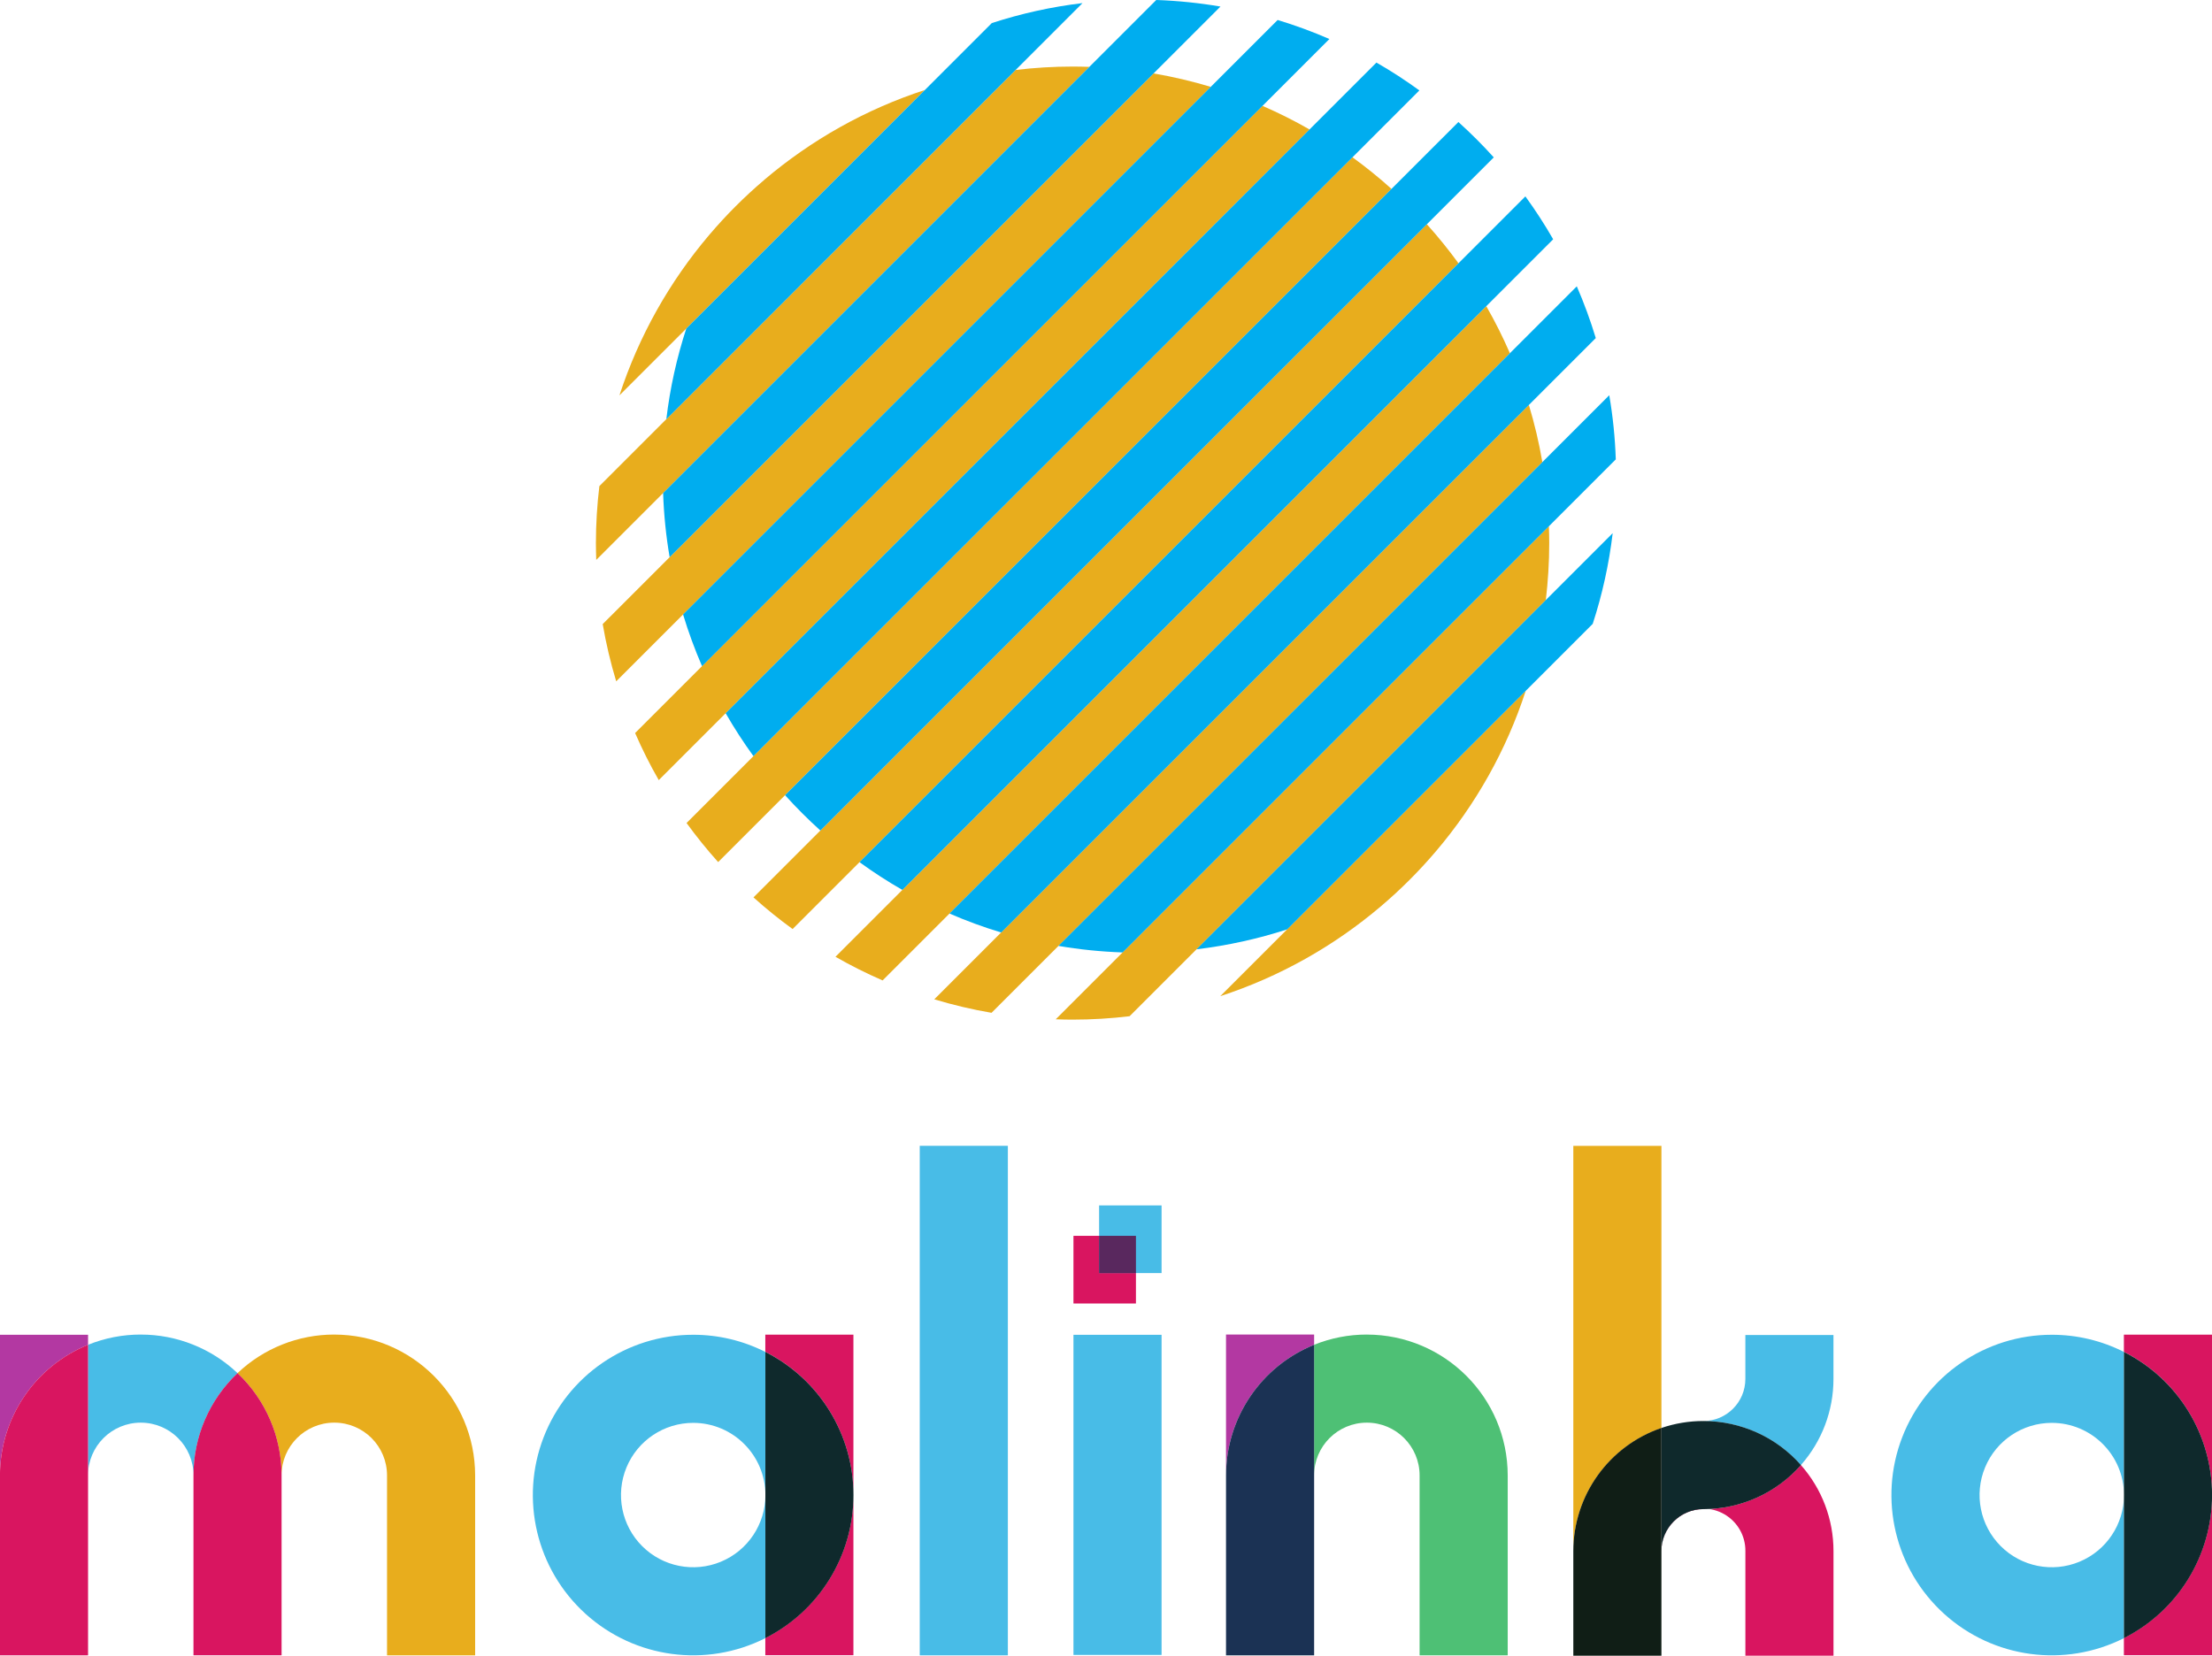
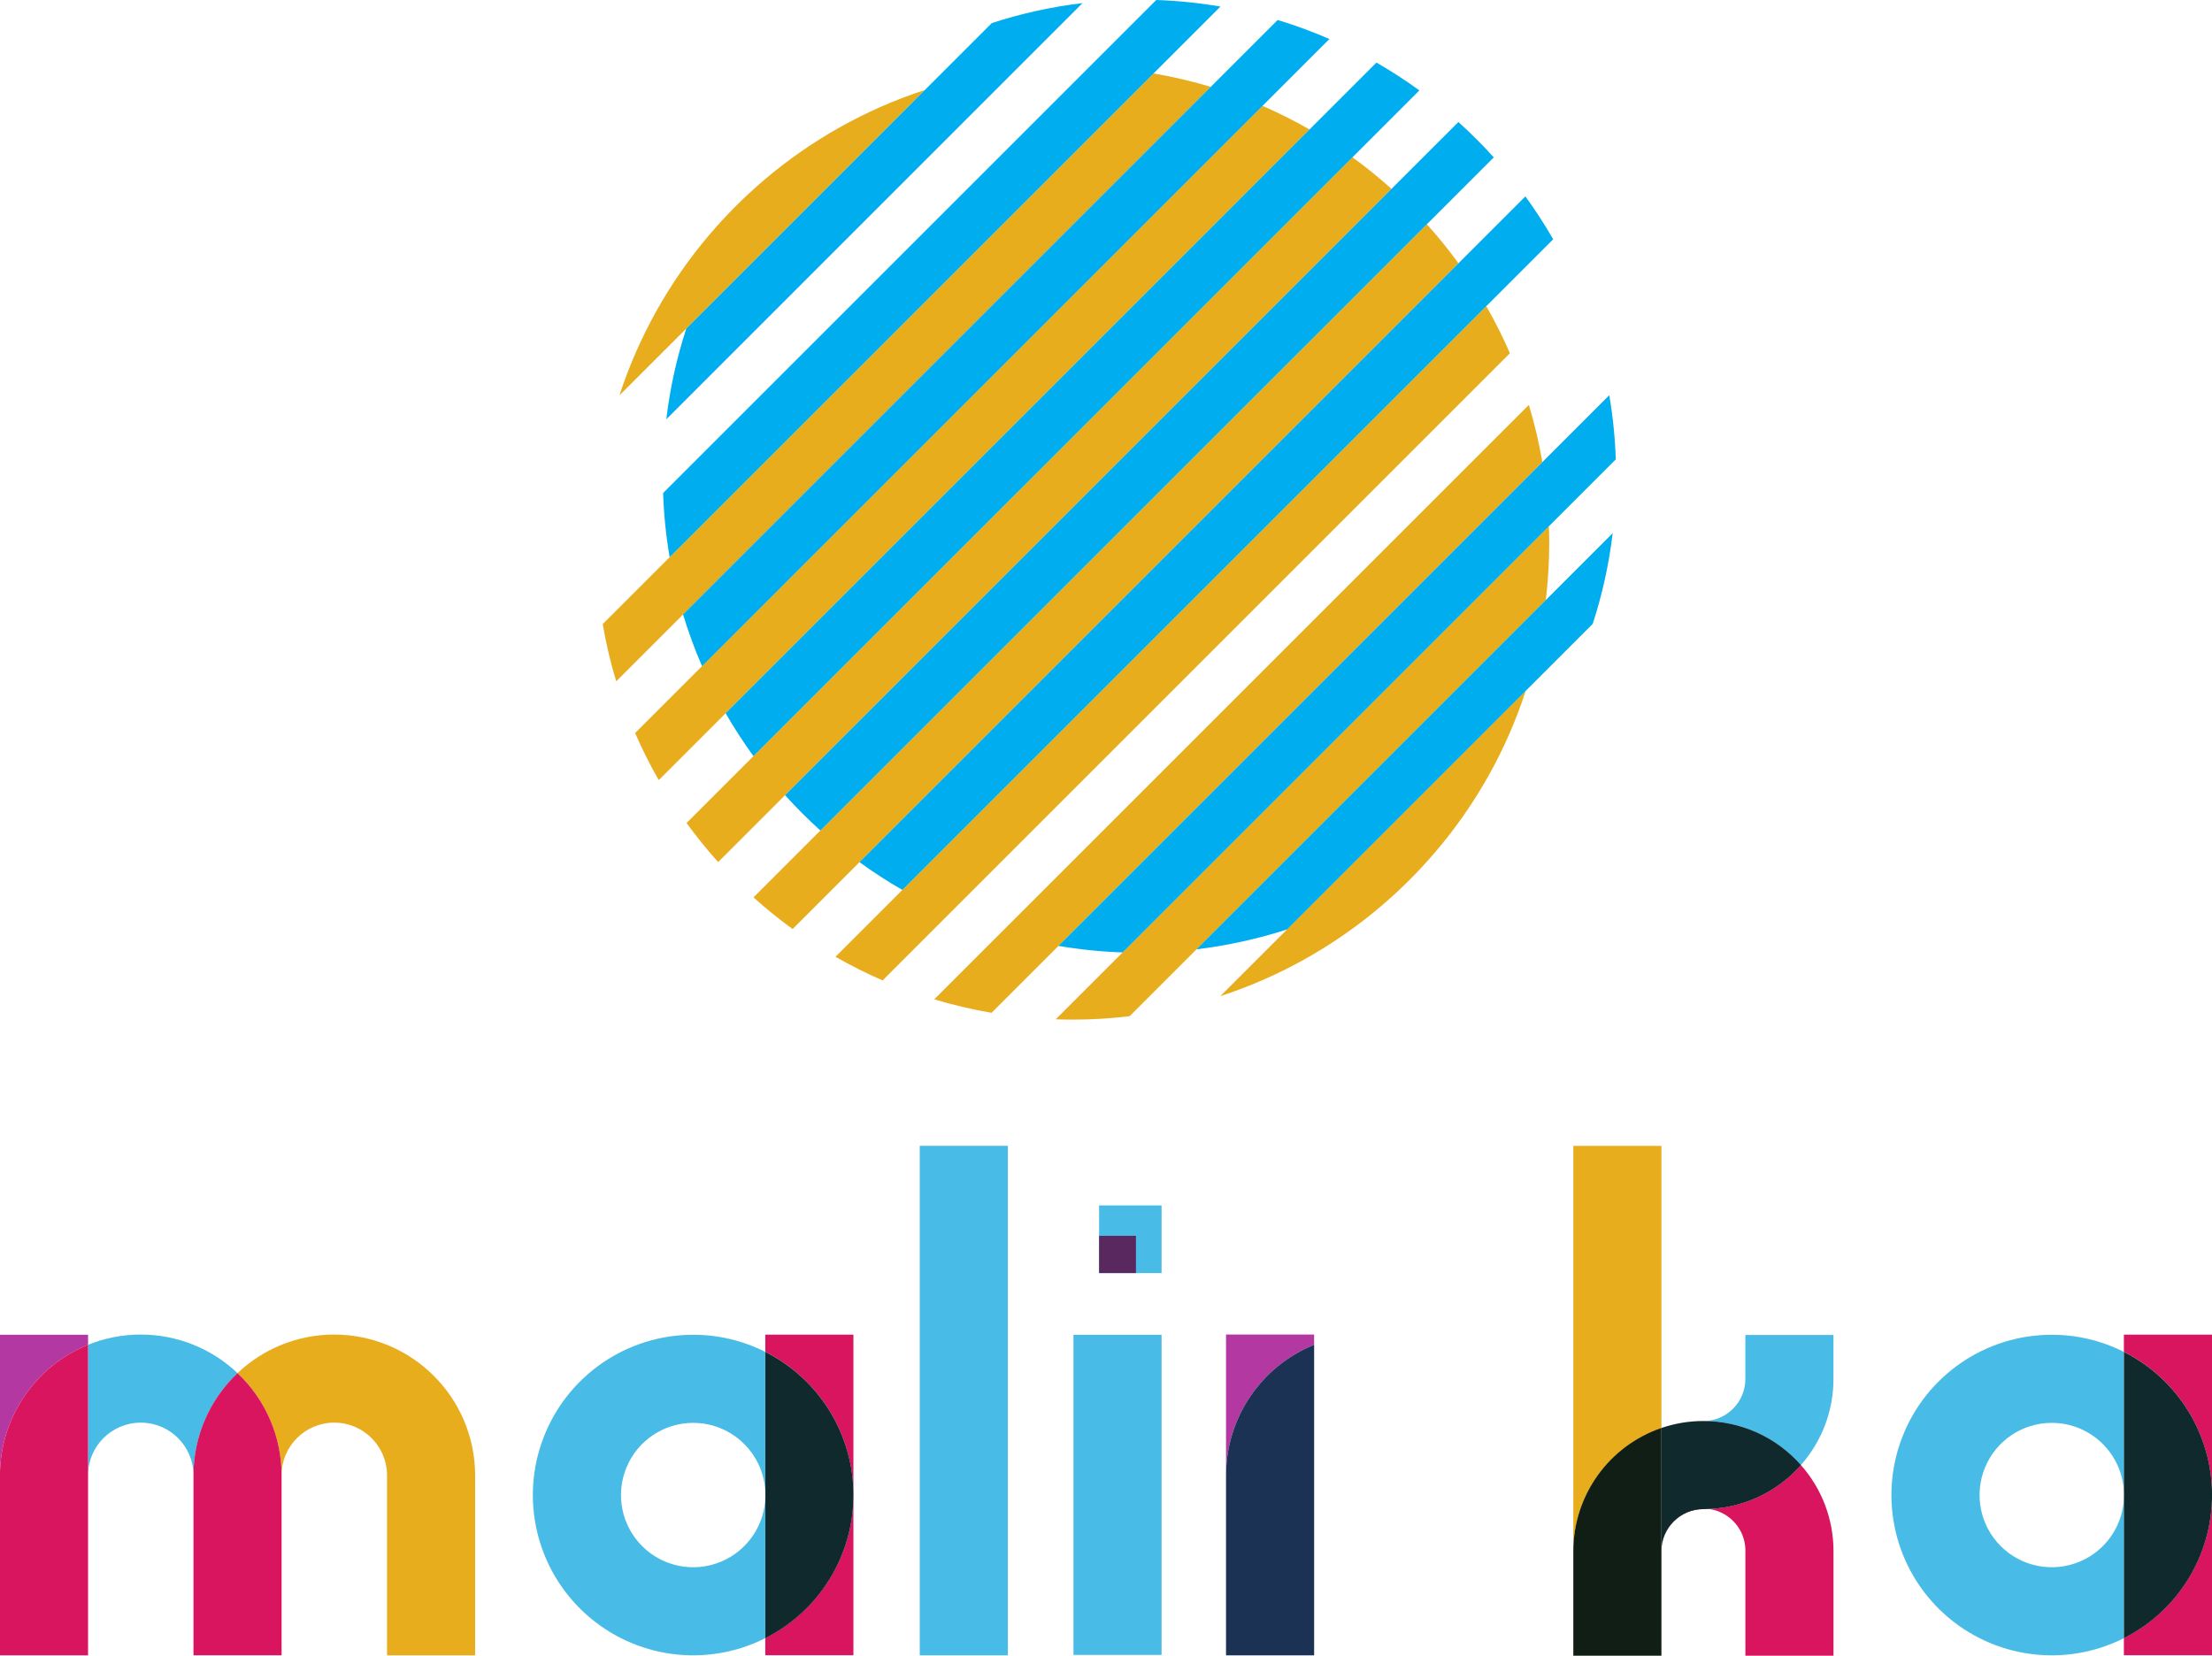
<svg xmlns="http://www.w3.org/2000/svg" xmlns:ns1="http://www.inkscape.org/namespaces/inkscape" xmlns:ns2="http://sodipodi.sourceforge.net/DTD/sodipodi-0.dtd" width="200mm" height="149.722mm" viewBox="0 0 200 149.722" version="1.1" id="svg1" ns1:version="1.3 (0e150ed6c4, 2023-07-21)" ns2:docname="malinka_logo_sq.svg">
  <ns2:namedview id="namedview1" pagecolor="#ffffff" bordercolor="#000000" borderopacity="0.25" ns1:showpageshadow="2" ns1:pageopacity="0.0" ns1:pagecheckerboard="0" ns1:deskcolor="#d1d1d1" ns1:document-units="mm" ns1:zoom="0.29734127" ns1:cx="309.40878" ns1:cy="354.81116" ns1:window-width="1024" ns1:window-height="1227" ns1:window-x="-8" ns1:window-y="-8" ns1:window-maximized="1" ns1:current-layer="layer1" />
  <defs id="defs1">
    <clipPath clipPathUnits="userSpaceOnUse" id="clipPath2">
      <path d="M 0,595.276 H 841.89 V 0 H 0 Z" transform="translate(-447.797,-487.572)" id="path2" />
    </clipPath>
    <clipPath clipPathUnits="userSpaceOnUse" id="clipPath4">
      <path d="M 0,595.276 H 841.89 V 0 H 0 Z" transform="translate(-494.121,-461.414)" id="path4" />
    </clipPath>
    <clipPath clipPathUnits="userSpaceOnUse" id="clipPath6">
      <path d="M 0,595.276 H 841.89 V 0 H 0 Z" transform="translate(-473.113,-476.653)" id="path6" />
    </clipPath>
    <clipPath clipPathUnits="userSpaceOnUse" id="clipPath8">
      <path d="M 0,595.276 H 841.89 V 0 H 0 Z" transform="translate(-374.545,-486.785)" id="path8" />
    </clipPath>
    <clipPath clipPathUnits="userSpaceOnUse" id="clipPath10">
-       <path d="M 0,595.276 H 841.89 V 0 H 0 Z" transform="translate(-416.69,-492.7)" id="path10" />
+       <path d="M 0,595.276 V 0 H 0 Z" transform="translate(-416.69,-492.7)" id="path10" />
    </clipPath>
    <clipPath clipPathUnits="userSpaceOnUse" id="clipPath12">
      <path d="M 0,595.276 H 841.89 V 0 H 0 Z" transform="translate(-534.541,-370.661)" id="path12" />
    </clipPath>
    <clipPath clipPathUnits="userSpaceOnUse" id="clipPath14">
      <path d="M 0,595.276 H 841.89 V 0 H 0 Z" transform="translate(-532.781,-391.37)" id="path14" />
    </clipPath>
    <clipPath clipPathUnits="userSpaceOnUse" id="clipPath16">
      <path d="M 0,595.276 H 841.89 V 0 H 0 Z" transform="translate(-528.526,-332.765)" id="path16" />
    </clipPath>
    <clipPath clipPathUnits="userSpaceOnUse" id="clipPath18">
      <path d="M 0,595.276 H 841.89 V 0 H 0 Z" transform="translate(-528.526,-332.765)" id="path18" />
    </clipPath>
    <clipPath clipPathUnits="userSpaceOnUse" id="clipPath20">
      <path d="M 0,595.276 H 841.89 V 0 H 0 Z" transform="translate(-511.286,-442.345)" id="path20" />
    </clipPath>
    <clipPath clipPathUnits="userSpaceOnUse" id="clipPath22">
      <path d="M 0,595.276 H 841.89 V 0 H 0 Z" transform="translate(-524.464,-419.288)" id="path22" />
    </clipPath>
    <clipPath clipPathUnits="userSpaceOnUse" id="clipPath24">
      <path d="M 0,595.276 H 841.89 V 0 H 0 Z" transform="translate(-478.202,-499.842)" id="path24" />
    </clipPath>
    <clipPath clipPathUnits="userSpaceOnUse" id="clipPath26">
      <path d="M 0,595.276 H 841.89 V 0 H 0 Z" transform="translate(-450.284,-508.16)" id="path26" />
    </clipPath>
    <clipPath clipPathUnits="userSpaceOnUse" id="clipPath28">
      <path d="M 0,595.276 H 841.89 V 0 H 0 Z" transform="translate(-501.258,-486.664)" id="path28" />
    </clipPath>
    <clipPath clipPathUnits="userSpaceOnUse" id="clipPath30">
      <path d="M 0,595.276 H 841.89 V 0 H 0 Z" transform="translate(-414.921,-509.046)" id="path30" />
    </clipPath>
    <clipPath clipPathUnits="userSpaceOnUse" id="clipPath32">
      <path d="M 0,595.276 H 841.89 V 0 H 0 Z" transform="translate(-550.807,-373.161)" id="path32" />
    </clipPath>
    <clipPath clipPathUnits="userSpaceOnUse" id="clipPath34">
      <path d="M 0,595.276 H 841.89 V 0 H 0 Z" transform="translate(-551.601,-392.079)" id="path34" />
    </clipPath>
    <clipPath clipPathUnits="userSpaceOnUse" id="clipPath36">
      <path d="M 0,595.276 H 841.89 V 0 H 0 Z" transform="translate(-520.328,-469.499)" id="path36" />
    </clipPath>
    <clipPath clipPathUnits="userSpaceOnUse" id="clipPath38">
      <path d="M 0,595.276 H 841.89 V 0 H 0 Z" transform="translate(-535.555,-448.502)" id="path38" />
    </clipPath>
    <clipPath clipPathUnits="userSpaceOnUse" id="clipPath40">
-       <path d="M 0,595.276 H 841.89 V 0 H 0 Z" transform="translate(-546.474,-423.176)" id="path40" />
-     </clipPath>
+       </clipPath>
    <clipPath clipPathUnits="userSpaceOnUse" id="clipPath42">
      <path d="M 0,595.276 H 841.89 V 0 H 0 Z" transform="translate(-160.048,-167.67)" id="path42" />
    </clipPath>
    <clipPath clipPathUnits="userSpaceOnUse" id="clipPath44">
      <path d="M 0,595.276 H 841.89 V 0 H 0 Z" transform="translate(-173.56,-167.729)" id="path44" />
    </clipPath>
    <clipPath clipPathUnits="userSpaceOnUse" id="clipPath46">
      <path d="M 0,595.276 H 841.89 V 0 H 0 Z" transform="translate(-160.048,-165.105)" id="path46" />
    </clipPath>
    <clipPath clipPathUnits="userSpaceOnUse" id="clipPath48">
      <path d="M 0,595.276 H 841.89 V 0 H 0 Z" transform="translate(-223.153,-167.729)" id="path48" />
    </clipPath>
    <clipPath clipPathUnits="userSpaceOnUse" id="clipPath50">
      <path d="M 0,595.276 H 841.89 V 0 H 0 Z" transform="translate(-198.356,-157.835)" id="path50" />
    </clipPath>
    <clipPath clipPathUnits="userSpaceOnUse" id="clipPath52">
      <path d="M 0,595.276 H 841.89 V 0 H 0 Z" transform="translate(-356.21,-126.612)" id="path52" />
    </clipPath>
    <clipPath clipPathUnits="userSpaceOnUse" id="clipPath54">
      <path d="M 0,595.276 H 841.89 V 0 H 0 Z" transform="translate(-315.148,-167.674)" id="path54" />
    </clipPath>
    <clipPath clipPathUnits="userSpaceOnUse" id="clipPath56">
      <path d="M 0,595.276 H 841.89 V 0 H 0 Z" transform="translate(-333.643,-163.268)" id="path56" />
    </clipPath>
    <clipPath clipPathUnits="userSpaceOnUse" id="clipPath58">
      <path d="M 0,595.276 H 841.89 V 0 H 0 Z" id="path58" />
    </clipPath>
    <clipPath clipPathUnits="userSpaceOnUse" id="clipPath60">
      <path d="M 0,595.276 H 841.89 V 0 H 0 Z" transform="translate(-474.286,-167.729)" id="path60" />
    </clipPath>
    <clipPath clipPathUnits="userSpaceOnUse" id="clipPath62">
-       <path d="M 0,595.276 H 841.89 V 0 H 0 Z" transform="translate(-487.798,-167.729)" id="path62" />
-     </clipPath>
+       </clipPath>
    <clipPath clipPathUnits="userSpaceOnUse" id="clipPath64">
      <path d="M 0,595.276 H 841.89 V 0 H 0 Z" transform="translate(-474.286,-165.104)" id="path64" />
    </clipPath>
    <clipPath clipPathUnits="userSpaceOnUse" id="clipPath66">
      <path d="M 0,595.276 H 841.89 V 0 H 0 Z" transform="translate(-599.039,-134.28)" id="path66" />
    </clipPath>
    <clipPath clipPathUnits="userSpaceOnUse" id="clipPath68">
      <path d="M 0,595.276 H 841.89 V 0 H 0 Z" transform="translate(-607.393,-167.618)" id="path68" />
    </clipPath>
    <clipPath clipPathUnits="userSpaceOnUse" id="clipPath70">
      <path d="M 0,595.276 H 841.89 V 0 H 0 Z" transform="translate(-574.065,-145.564)" id="path70" />
    </clipPath>
    <clipPath clipPathUnits="userSpaceOnUse" id="clipPath72">
      <path d="M 0,595.276 H 841.89 V 0 H 0 Z" transform="translate(-563.296,-216.089)" id="path72" />
    </clipPath>
    <clipPath clipPathUnits="userSpaceOnUse" id="clipPath74">
      <path d="M 0,595.276 H 841.89 V 0 H 0 Z" transform="translate(-563.296,-143.785)" id="path74" />
    </clipPath>
    <clipPath clipPathUnits="userSpaceOnUse" id="clipPath76">
      <path d="M 0,595.276 H 841.89 V 0 H 0 Z" transform="translate(-704.41,-126.612)" id="path76" />
    </clipPath>
    <clipPath clipPathUnits="userSpaceOnUse" id="clipPath78">
      <path d="M 0,595.276 H 841.89 V 0 H 0 Z" transform="translate(-663.347,-167.674)" id="path78" />
    </clipPath>
    <clipPath clipPathUnits="userSpaceOnUse" id="clipPath80">
      <path d="M 0,595.276 H 841.89 V 0 H 0 Z" transform="translate(-681.841,-163.268)" id="path80" />
    </clipPath>
    <clipPath clipPathUnits="userSpaceOnUse" id="clipPath82">
      <path d="M 0,595.276 H 841.89 V 0 H 0 Z" id="path82" />
    </clipPath>
    <clipPath clipPathUnits="userSpaceOnUse" id="clipPath84">
      <path d="M 0,595.276 H 841.89 V 0 H 0 Z" id="path84" />
    </clipPath>
    <clipPath clipPathUnits="userSpaceOnUse" id="clipPath86">
      <path d="M 0,595.276 H 841.89 V 0 H 0 Z" id="path86" />
    </clipPath>
    <clipPath clipPathUnits="userSpaceOnUse" id="clipPath88">
      <path d="M 0,595.276 H 841.89 V 0 H 0 Z" id="path88" />
    </clipPath>
  </defs>
  <g ns1:label="Warstwa 1" ns1:groupmode="layer" id="layer1" transform="translate(-22.754,-54.24)">
    <path id="path1" d="m 0,0 -152.292,-152.292 c -1.44,4.772 -2.603,9.668 -3.456,14.662 L -14.662,3.445 C -9.668,2.592 -4.773,1.44 0,0" style="fill:#e8ad1d;fill-opacity:1;fill-rule:nonzero;stroke:none" transform="matrix(0.353,0,0,-0.353,132.227,62.096)" clip-path="url(#clipPath2)" />
    <path id="path3" d="m 0,0 -172.47,-172.458 c -2.868,3.189 -5.57,6.534 -8.095,10.011 L -10.011,8.106 C -6.533,5.582 -3.189,2.88 0,0" style="fill:#e8ad1d;fill-opacity:1;fill-rule:nonzero;stroke:none" transform="matrix(0.353,0,0,-0.353,148.569,71.324)" clip-path="url(#clipPath4)" />
    <path id="path5" d="m 0,0 -166.689,-166.688 c -2.237,3.886 -4.252,7.917 -6.058,12.059 L -12.06,6.047 C -7.918,4.253 -3.887,2.226 0,0" style="fill:#e8ad1d;fill-opacity:1;fill-rule:nonzero;stroke:none" transform="matrix(0.353,0,0,-0.353,141.158,65.948)" clip-path="url(#clipPath6)" />
    <path id="path7" d="m 0,0 -61.103,-61.104 -17.154,-17.143 c 4.979,15.233 12.848,29.15 22.994,41.098 0.02,0.03 0.05,0.049 0.069,0.08 4.286,5.038 8.968,9.719 14.006,14.006 0.03,0.019 0.05,0.049 0.08,0.069 v 0.01 C -29.161,-12.849 -15.244,-4.969 0,0" style="fill:#e8ad1d;fill-opacity:1;fill-rule:nonzero;stroke:none" transform="matrix(0.353,0,0,-0.353,106.385,62.374)" clip-path="url(#clipPath8)" />
    <path id="path9" d="m 0,0 -126.313,-126.313 c -0.044,1.418 -0.088,2.835 -0.088,4.275 0,4.95 0.31,9.834 0.886,14.629 l 106.6,106.612 c 4.806,0.575 9.69,0.874 14.64,0.874 C -2.846,0.077 -1.417,0.044 0,0" style="fill:#e8ad1d;fill-opacity:1;fill-rule:nonzero;stroke:none" transform="matrix(0.353,0,0,-0.353,121.253,60.287)" clip-path="url(#clipPath10)" />
    <path id="path11" d="m 0,0 c 0,-4.961 -0.311,-9.845 -0.875,-14.64 l -106.611,-106.611 c -4.806,-0.576 -9.69,-0.875 -14.64,-0.875 -1.429,0 -2.857,0.033 -4.275,0.088 L -0.089,4.274 C -0.033,2.847 0,1.429 0,0" style="fill:#e8ad1d;fill-opacity:1;fill-rule:nonzero;stroke:none" transform="matrix(0.353,0,0,-0.353,162.829,103.34)" clip-path="url(#clipPath12)" />
    <path id="path13" d="m 0,0 -141.085,-141.074 c -4.995,0.852 -9.89,2.015 -14.663,3.455 L -3.455,14.662 C -2.016,9.9 -0.853,5.006 0,0" style="fill:#e8ad1d;fill-opacity:1;fill-rule:nonzero;stroke:none" transform="matrix(0.353,0,0,-0.353,162.207,96.034)" clip-path="url(#clipPath14)" />
    <path id="path15" d="m 0,0 c -4.96,-15.234 -12.829,-29.161 -22.975,-41.089 -4.326,-5.098 -9.057,-9.829 -14.155,-14.154 -11.947,-10.137 -25.864,-18.026 -41.107,-22.994 l 17.134,17.133 c 0.009,0.01 0.009,0.01 0.019,0.01 z" style="fill:#e8ad1d;fill-opacity:1;fill-rule:nonzero;stroke:none" transform="matrix(0.353,0,0,-0.353,160.706,116.709)" clip-path="url(#clipPath16)" />
    <path id="path17" d="m 0,0 -61.084,-61.094 c -0.01,0 -0.01,0 -0.019,-0.01 z" style="fill:#e8ad1d;fill-opacity:1;fill-rule:nonzero;stroke:none" transform="matrix(0.353,0,0,-0.353,160.706,116.709)" clip-path="url(#clipPath18)" />
    <path id="path19" d="m 0,0 -170.554,-170.554 c -3.488,2.525 -6.833,5.238 -10.022,8.107 L -8.106,10.011 C -5.238,6.822 -2.536,3.478 0,0" style="fill:#e8ad1d;fill-opacity:1;fill-rule:nonzero;stroke:none" transform="matrix(0.353,0,0,-0.353,154.624,78.051)" clip-path="url(#clipPath20)" />
    <path id="path21" d="m 0,0 -160.676,-160.676 c -4.153,1.805 -8.184,3.822 -12.071,6.058 L -6.058,12.071 C -3.821,8.173 -1.806,4.142 0,0" style="fill:#e8ad1d;fill-opacity:1;fill-rule:nonzero;stroke:none" transform="matrix(0.353,0,0,-0.353,159.274,86.185)" clip-path="url(#clipPath22)" />
    <path id="path23" d="m 0,0 -160.687,-160.675 c -1.86,4.297 -3.488,8.715 -4.862,13.255 L -13.256,4.873 C -8.727,3.5 -4.297,1.872 0,0" style="fill:#00adef;fill-opacity:1;fill-rule:nonzero;stroke:none" transform="matrix(0.353,0,0,-0.353,142.953,57.768)" clip-path="url(#clipPath24)" />
    <path id="path25" d="m 0,0 -141.086,-141.074 c -0.919,5.371 -1.484,10.852 -1.672,16.445 L -16.445,1.683 C -10.864,1.483 -5.371,0.919 0,0" style="fill:#00adef;fill-opacity:1;fill-rule:nonzero;stroke:none" transform="matrix(0.353,0,0,-0.353,133.104,54.833)" clip-path="url(#clipPath26)" />
    <path id="path27" d="m 0,0 -170.565,-170.554 c -2.559,3.533 -4.939,7.199 -7.121,10.996 L -10.997,7.132 C -7.198,4.95 -3.533,2.569 0,0" style="fill:#00adef;fill-opacity:1;fill-rule:nonzero;stroke:none" transform="matrix(0.353,0,0,-0.353,151.087,62.416)" clip-path="url(#clipPath28)" />
    <path id="path29" d="m 0,0 -17.145,-17.145 -89.451,-89.471 v 0.019 c 0.95,8.008 2.682,15.779 5.117,23.232 l 61.103,61.103 17.144,17.144 C -15.778,-2.692 -8.008,-0.95 0,0" style="fill:#00adef;fill-opacity:1;fill-rule:nonzero;stroke:none" transform="matrix(0.353,0,0,-0.353,120.629,54.521)" clip-path="url(#clipPath30)" />
    <path id="path31" d="m 0,0 c -0.96,-7.998 -2.683,-15.778 -5.118,-23.231 l -17.163,-17.165 -61.084,-61.093 c -0.01,0 -0.01,0 -0.02,-0.01 -7.443,-2.415 -15.223,-4.147 -23.221,-5.107 z" style="fill:#00adef;fill-opacity:1;fill-rule:nonzero;stroke:none" transform="matrix(0.353,0,0,-0.353,168.567,102.458)" clip-path="url(#clipPath32)" />
    <path id="path33" d="m 0,0 -126.312,-126.313 c -5.582,0.189 -11.075,0.753 -16.445,1.673 L -1.672,16.434 C -0.753,11.074 -0.188,5.581 0,0" style="fill:#00adef;fill-opacity:1;fill-rule:nonzero;stroke:none" transform="matrix(0.353,0,0,-0.353,168.847,95.784)" clip-path="url(#clipPath34)" />
    <path id="path35" d="m 0,0 -172.47,-172.459 c -3.167,2.857 -6.19,5.881 -9.058,9.059 L -9.059,9.059 C -5.892,6.202 -2.868,3.179 0,0" style="fill:#00adef;fill-opacity:1;fill-rule:nonzero;stroke:none" transform="matrix(0.353,0,0,-0.353,157.814,68.472)" clip-path="url(#clipPath36)" />
    <path id="path37" d="m 0,0 -166.689,-166.688 c -3.799,2.17 -7.464,4.562 -10.997,7.12 L -7.121,10.986 C -4.563,7.464 -2.182,3.799 0,0" style="fill:#00adef;fill-opacity:1;fill-rule:nonzero;stroke:none" transform="matrix(0.353,0,0,-0.353,163.186,75.879)" clip-path="url(#clipPath38)" />
    <path id="path39" d="m 0,0 -152.292,-152.281 c -4.53,1.361 -8.96,2.989 -13.256,4.861 L -4.862,13.255 C -3.001,8.959 -1.373,4.54 0,0" style="fill:#00adef;fill-opacity:1;fill-rule:nonzero;stroke:none" transform="matrix(0.353,0,0,-0.353,167.038,84.814)" clip-path="url(#clipPath40)" />
    <path id="path41" d="m 0,0 h -22.568 v -82.123 46.099 c 0.016,14.705 8.94,27.933 22.568,33.455 v 2.565 z" style="fill:#b338a2;fill-opacity:1;fill-rule:nonzero;stroke:none" transform="matrix(0.353,0,0,-0.353,30.716,174.95)" clip-path="url(#clipPath42)" />
    <path id="path43" d="m 0,0 c -4.631,0.005 -9.22,-0.887 -13.512,-2.625 v -33.458 c 0,7.463 6.05,13.513 13.512,13.513 7.462,0 13.512,-6.05 13.512,-13.513 v -46.103 46.103 c -0.005,9.91 4.077,19.384 11.284,26.186 C 18.107,-3.539 9.229,0.004 0,-0.004 Z" style="fill:#48bce7;fill-opacity:1;fill-rule:nonzero;stroke:none" transform="matrix(0.353,0,0,-0.353,35.482,174.93)" clip-path="url(#clipPath44)" />
    <path id="path45" d="M 0,0 C -13.628,-5.521 -22.552,-18.75 -22.568,-33.455 V -79.558 H 0 Z" style="fill:#d91560;fill-opacity:1;fill-rule:nonzero;stroke:none" transform="matrix(0.353,0,0,-0.353,30.716,175.855)" clip-path="url(#clipPath46)" />
    <path id="path47" d="m 0,0 c -9.229,0.007 -18.106,-3.535 -24.795,-9.894 7.206,-6.801 11.288,-16.275 11.283,-26.185 0,7.463 6.05,13.513 13.512,13.513 7.462,0 13.512,-6.05 13.512,-13.513 V -82.182 H 36.08 v 46.099 C 36.058,-16.166 19.917,-0.026 0.001,-0.004 Z" style="fill:#e8ad1d;fill-opacity:1;fill-rule:nonzero;stroke:none" transform="matrix(0.353,0,0,-0.353,52.978,174.93)" clip-path="url(#clipPath48)" />
    <path id="path49" d="m 0,0 c -7.207,-6.802 -11.289,-16.275 -11.284,-26.186 v -46.102 h 22.568 v 46.099 C 11.289,-16.279 7.207,-6.806 0,-0.004 Z" style="fill:#d91560;fill-opacity:1;fill-rule:nonzero;stroke:none" transform="matrix(0.353,0,0,-0.353,44.23,178.42)" clip-path="url(#clipPath50)" />
    <path id="path51" d="m 0,0 c -0.012,-15.496 -8.737,-29.668 -22.568,-36.657 v -4.406 H 0 Z M 0,41.062 H -22.568 V 36.656 C -8.738,29.667 -0.013,15.496 0,0 Z" style="fill:#d91560;fill-opacity:1;fill-rule:nonzero;stroke:none" transform="matrix(0.353,0,0,-0.353,99.917,189.435)" clip-path="url(#clipPath52)" />
    <path id="path53" d="m 0,0 c -16.982,0.004 -32.216,-10.447 -38.324,-26.293 -6.109,-15.847 -1.832,-33.817 10.76,-45.214 12.59,-11.396 30.898,-13.866 46.059,-6.213 v 36.658 c 0,-7.482 -4.506,-14.227 -11.417,-17.089 -6.912,-2.864 -14.868,-1.282 -20.158,4.008 -5.29,5.29 -6.872,13.247 -4.009,20.158 2.863,6.911 9.608,11.417 17.089,11.417 10.209,-0.012 18.483,-8.286 18.495,-18.494 V -4.406 C 12.763,-1.502 6.426,0.008 0,0" style="fill:#48bce7;fill-opacity:1;fill-rule:nonzero;stroke:none" transform="matrix(0.353,0,0,-0.353,85.431,174.949)" clip-path="url(#clipPath54)" />
    <path id="path55" d="m 0,0 v -36.656 -36.657 c 13.831,6.989 22.556,21.161 22.568,36.657 C 22.555,-21.16 13.83,-6.989 0,0" style="fill:#0f292c;fill-opacity:1;fill-rule:nonzero;stroke:none" transform="matrix(0.353,0,0,-0.353,91.956,176.503)" clip-path="url(#clipPath56)" />
    <path id="path57" d="M 395.543,215.981 H 372.974 V 85.44 h 22.569 z" style="fill:#48bce7;fill-opacity:1;fill-rule:nonzero;stroke:none" transform="matrix(0.353,0,0,-0.353,-25.746,234.101)" clip-path="url(#clipPath58)" />
    <path id="path59" d="m 0,0 h -22.568 v -82.183 46.1 c 0.016,14.705 8.94,27.932 22.568,33.454 v 2.625 z" style="fill:#b338a2;fill-opacity:1;fill-rule:nonzero;stroke:none" transform="matrix(0.353,0,0,-0.353,141.572,174.93)" clip-path="url(#clipPath60)" />
    <path id="path61" d="m 0,0 c -4.632,0.005 -9.221,-0.887 -13.513,-2.625 v -33.458 c 0,7.463 6.049,13.513 13.512,13.513 7.462,0 13.512,-6.05 13.512,-13.513 v -46.104 h 22.568 v 46.104 C 36.057,-16.166 19.916,-0.026 0,-0.004 Z" style="fill:#4ec075;fill-opacity:1;fill-rule:nonzero;stroke:none" transform="matrix(0.353,0,0,-0.353,146.339,174.93)" clip-path="url(#clipPath62)" />
    <path id="path63" d="M 0,0 C -13.628,-5.522 -22.552,-18.75 -22.568,-33.454 V -79.558 H 0 Z" style="fill:#1b3254;fill-opacity:1;fill-rule:nonzero;stroke:none" transform="matrix(0.353,0,0,-0.353,141.572,175.856)" clip-path="url(#clipPath64)" />
    <path id="path65" d="m 0,0 c -6.317,-7.177 -15.417,-11.288 -24.978,-11.284 -5.941,-0.01 -10.755,-4.824 -10.764,-10.765 -0.042,3.873 2,7.471 5.347,9.419 3.348,1.949 7.485,1.949 10.833,0 3.347,-1.948 5.39,-5.546 5.348,-9.419 V -48.847 H 8.354 v 26.798 C 8.361,-13.925 5.389,-6.08 0,0" style="fill:#d91560;fill-opacity:1;fill-rule:nonzero;stroke:none" transform="matrix(0.353,0,0,-0.353,185.582,186.73)" clip-path="url(#clipPath66)" />
    <path id="path67" d="m 0,0 h -22.568 v -11.284 c -0.01,-5.942 -4.825,-10.755 -10.765,-10.765 -3.662,0.003 -7.3,-0.598 -10.766,-1.783 12.741,4.345 26.843,0.597 35.744,-9.501 5.388,6.079 8.36,13.925 8.353,22.049 V 0 Z" style="fill:#48bce7;fill-opacity:1;fill-rule:nonzero;stroke:none" transform="matrix(0.353,0,0,-0.353,188.529,174.969)" clip-path="url(#clipPath68)" />
    <path id="path69" d="m 0,0 c -3.662,0.003 -7.3,-0.599 -10.765,-1.783 v -31.55 c 0.009,5.94 4.824,10.755 10.765,10.765 9.561,-0.004 18.66,4.107 24.978,11.284 C 18.66,-4.107 9.561,0.003 0,0" style="fill:#0f292c;fill-opacity:1;fill-rule:nonzero;stroke:none" transform="matrix(0.353,0,0,-0.353,176.772,182.749)" clip-path="url(#clipPath70)" />
    <path id="path71" d="m 0,0 h -22.568 v -103.854 c 0.016,14.256 9.082,26.929 22.568,31.55 z" style="fill:#e8ad1d;fill-opacity:1;fill-rule:nonzero;stroke:none" transform="matrix(0.353,0,0,-0.353,172.973,157.869)" clip-path="url(#clipPath72)" />
    <path id="path73" d="M 0,0 C -13.486,-4.621 -22.552,-17.294 -22.568,-31.55 V -58.347 H 0 v 26.797 z" style="fill:#101e16;fill-opacity:1;fill-rule:nonzero;stroke:none" transform="matrix(0.353,0,0,-0.353,172.973,183.376)" clip-path="url(#clipPath74)" />
    <path id="path75" d="m 0,0 c -0.013,-15.496 -8.737,-29.668 -22.568,-36.657 v -4.406 H 0 Z M 0,41.062 H -22.568 V 36.656 C -8.738,29.667 -0.013,15.496 0,0 Z" style="fill:#d91560;fill-opacity:1;fill-rule:nonzero;stroke:none" transform="matrix(0.353,0,0,-0.353,222.754,189.435)" clip-path="url(#clipPath76)" />
    <path id="path77" d="m 0,0 c -16.982,0.004 -32.216,-10.447 -38.324,-26.293 -6.109,-15.847 -1.832,-33.817 10.76,-45.214 12.59,-11.396 30.898,-13.866 46.058,-6.213 v 36.658 c 0.001,-7.482 -4.505,-14.227 -11.417,-17.089 -6.911,-2.864 -14.867,-1.282 -20.157,4.008 -5.29,5.29 -6.872,13.247 -4.009,20.158 2.863,6.911 9.608,11.417 17.089,11.417 10.209,-0.012 18.482,-8.286 18.494,-18.494 V -4.406 C 12.763,-1.502 6.426,0.008 0,0" style="fill:#48bce7;fill-opacity:1;fill-rule:nonzero;stroke:none" transform="matrix(0.353,0,0,-0.353,208.268,174.949)" clip-path="url(#clipPath78)" />
    <path id="path79" d="m 0,0 v -36.656 -36.657 c 13.831,6.989 22.556,21.161 22.568,36.657 C 22.556,-21.16 13.83,-6.989 0,0" style="fill:#0f292c;fill-opacity:1;fill-rule:nonzero;stroke:none" transform="matrix(0.353,0,0,-0.353,214.793,176.503)" clip-path="url(#clipPath80)" />
    <path id="path81" d="M 434.913,167.56 H 412.346 V 85.55 h 22.567 z" style="fill:#48bce7;fill-opacity:1;fill-rule:nonzero;stroke:none" transform="matrix(0.353,0,0,-0.353,-25.746,234.101)" clip-path="url(#clipPath82)" />
-     <path id="path83" d="m 428.348,175.58 h -16.001 v 17.334 h 16.001 z" style="fill:#d91560;fill-opacity:1;fill-rule:nonzero;stroke:none" transform="matrix(0.353,0,0,-0.353,-25.746,234.101)" clip-path="url(#clipPath84)" />
    <path id="path85" d="m 434.913,183.372 h -16.001 v 17.334 h 16.001 z" style="fill:#48bce7;fill-opacity:1;fill-rule:nonzero;stroke:none" transform="matrix(0.353,0,0,-0.353,-25.746,234.101)" clip-path="url(#clipPath86)" />
    <path id="path87" d="m 418.913,183.373 h 9.436 v 9.541 h -9.436 z" style="fill:#59285e;fill-opacity:1;fill-rule:nonzero;stroke:none" transform="matrix(0.353,0,0,-0.353,-25.746,234.101)" clip-path="url(#clipPath88)" />
  </g>
</svg>